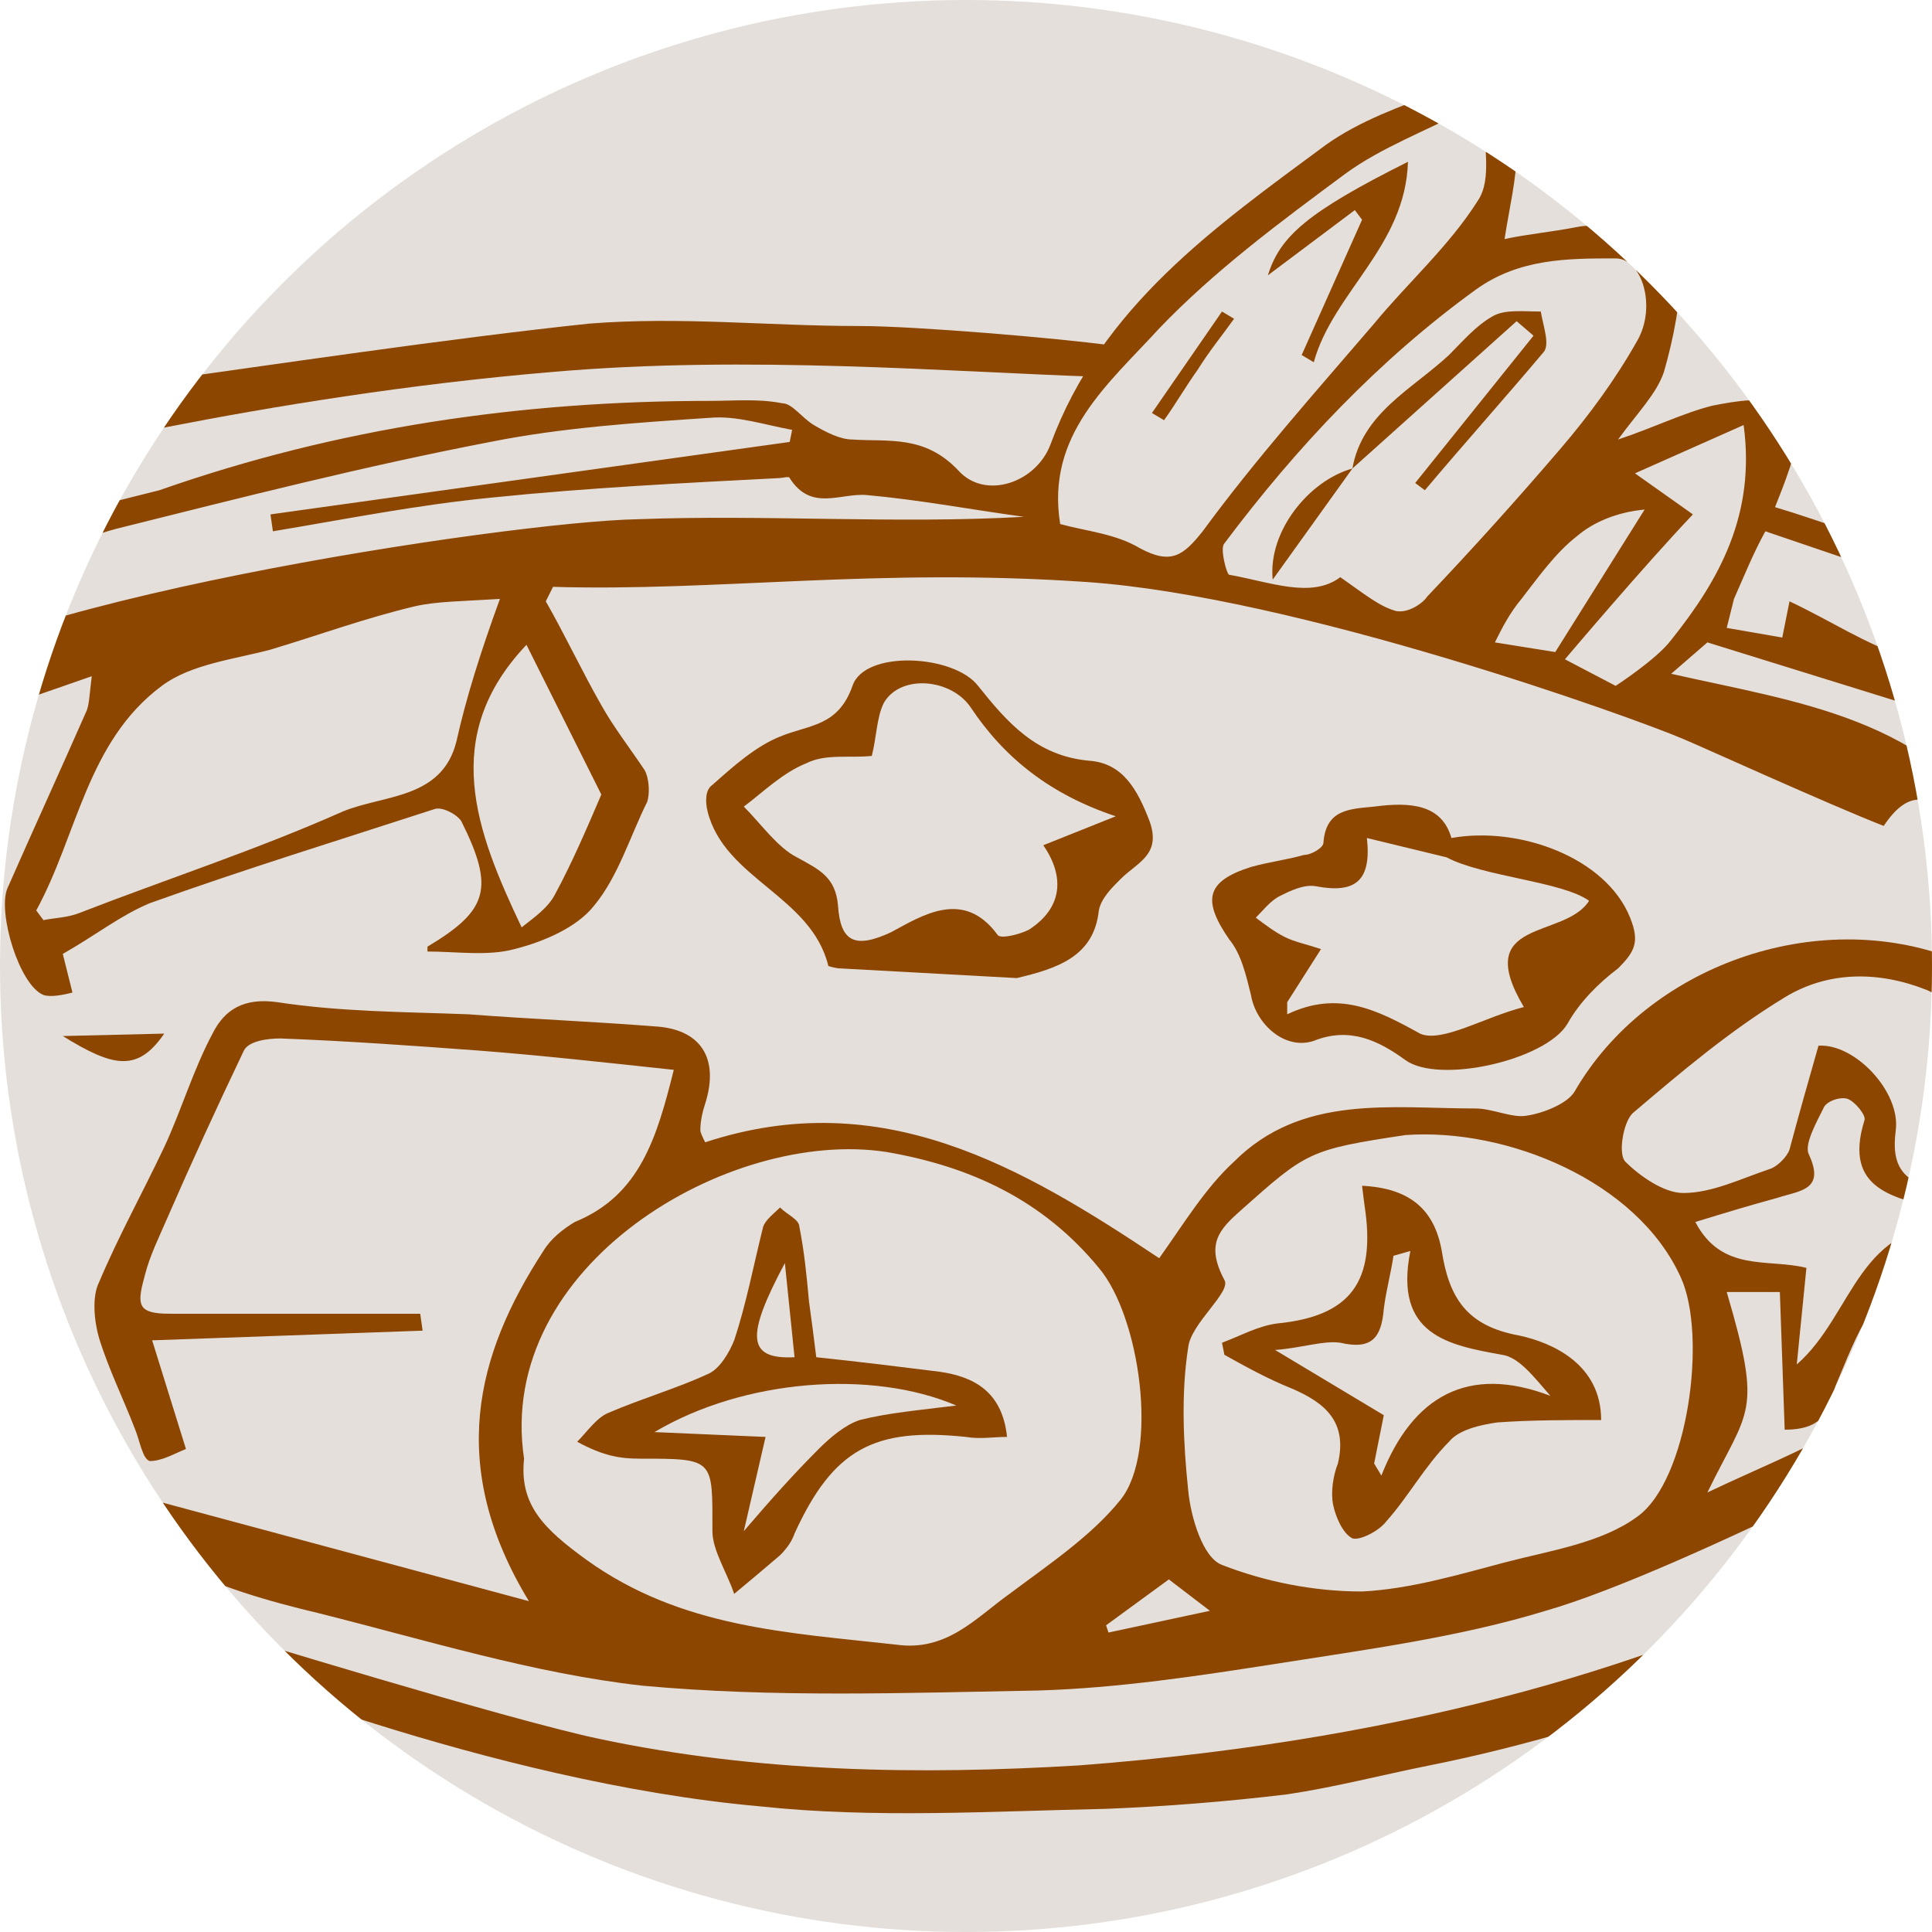
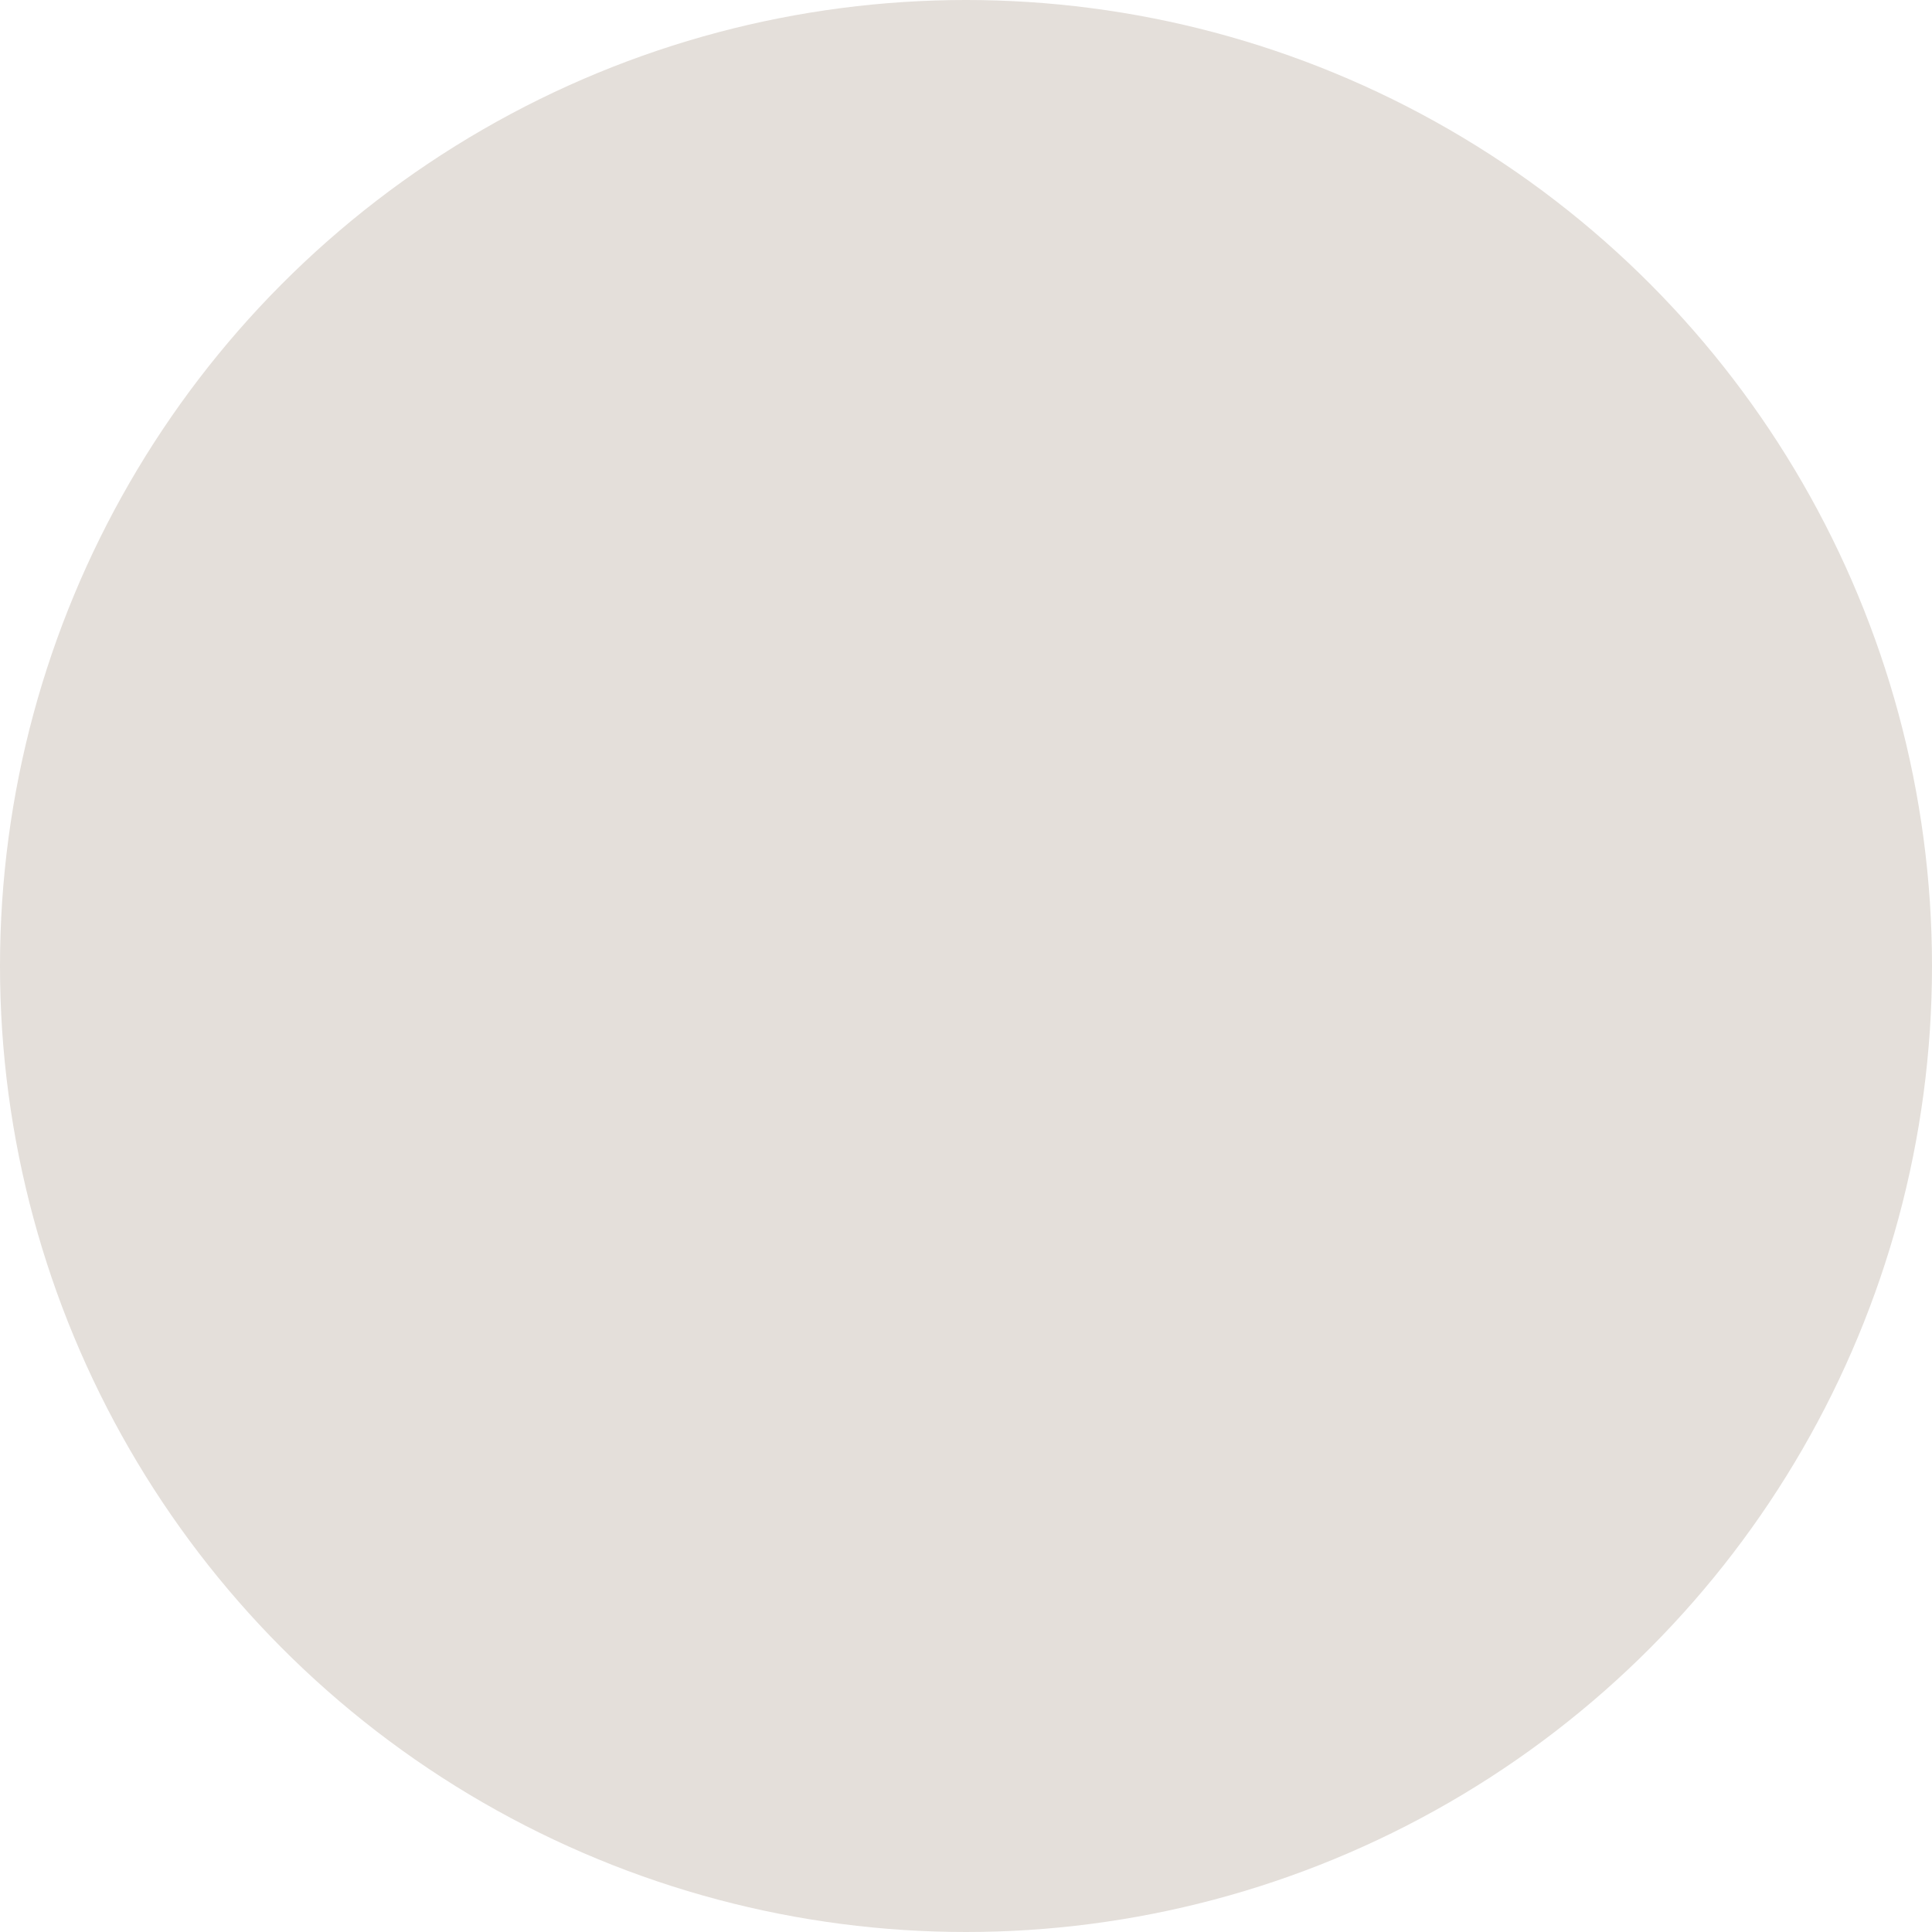
<svg xmlns="http://www.w3.org/2000/svg" xmlns:xlink="http://www.w3.org/1999/xlink" version="1.1" id="レイヤー_1" x="0px" y="0px" width="80px" height="80px" viewBox="0 0 80 80" style="enable-background:new 0 0 80 80;" xml:space="preserve">
  <style type="text/css">
	.st0{fill:#E4DFDA;}
	.st1{clip-path:url(#SVGID_2_);fill-rule:evenodd;clip-rule:evenodd;fill:#8C4600;}
	.st2{clip-path:url(#SVGID_2_);fill:#8C4600;}
</style>
  <circle class="st0" cx="40" cy="40" r="40" />
  <g>
    <defs>
-       <circle id="SVGID_1_" cx="40" cy="40" r="40" />
-     </defs>
+       </defs>
    <clipPath id="SVGID_2_">
      <use xlink:href="#SVGID_1_" style="overflow:visible;" />
    </clipPath>
    <path class="st1" d="M45.8,67.3l0.1,0.3l4.2-0.9l-1.7-1.3L45.8,67.3z M81.3,50.7c-0.6-0.4-0.7-0.5-0.9-0.6   c-1.9-0.5-4.1-0.8-3.2-3.7c0.1-0.2-0.4-0.8-0.7-0.9c-0.3-0.1-0.9,0.1-1,0.4c-0.3,0.6-0.8,1.5-0.6,1.9c0.7,1.5-0.4,1.5-1.3,1.8   c-1.1,0.3-2.1,0.6-3.4,1c1.1,2.1,3,1.5,4.6,1.9l-0.4,4C76.8,54.4,76.9,50.5,81.3,50.7z M58.2,47c-4,0.6-4.1,0.7-6.8,3.1   c-0.9,0.8-1.5,1.4-0.7,2.9c0.3,0.5-1.4,1.8-1.5,2.8c-0.3,1.9-0.2,4,0,5.9c0.1,1.1,0.6,2.8,1.4,3.1c1.8,0.7,3.8,1.1,5.8,1.1   c2-0.1,4-0.7,5.9-1.2c1.9-0.5,4-0.8,5.5-1.9c2.1-1.5,2.9-7.5,1.8-9.9C67.8,48.9,62.4,46.7,58.2,47z M21.7,60.4   c-0.2,1.9,0.8,2.9,2.6,4.2c3.9,2.8,8.3,3,12.8,3.5c2.1,0.3,3.3-1.1,4.7-2.1c1.6-1.2,3.4-2.4,4.6-3.9c1.6-2,0.8-7.6-0.9-9.6   c-2.3-2.8-5.3-4.2-8.8-4.8C30.2,46.7,20.5,52.4,21.7,60.4z M73.9,59.2l-0.2-5.7c-0.4,0-1.6,0-2.2,0c1.5,5.1,0.9,4.8-0.8,8.3   c2.1-1,3.9-1.7,5.6-2.7c3.1-1.8,6.2-3.8,9.2-5.7c1.1-0.7,1.8-0.6,2.2,0.9c-1.2,1-2.5,2-3.7,3c-1,0.8-14.4,7.8-20,9.4   c-3.6,1.1-7.4,1.6-11.2,2.2c-3.2,0.5-6.5,1-9.8,1.1c-5.5,0.1-11,0.3-16.4-0.2c-4.5-0.5-9-1.9-13.4-3c-2.1-0.5-4.2-1.1-6.1-2.1   c-1.8-0.9-3.4-2.3-5.1-3.4L2.2,61l19.7,5.3c-3.4-5.6-2.2-10.2,0.6-14.5c0.3-0.5,0.8-0.9,1.3-1.2c2.7-1.1,3.4-3.5,4.1-6.3   c-2.8-0.3-5.5-0.6-8.1-0.8c-2.7-0.2-5.5-0.4-8.2-0.5c-0.5,0-1.3,0.1-1.5,0.5c-1.1,2.3-2.2,4.7-3.2,7C6.6,51.2,6.2,52,6,52.8   c-0.1,0.4-0.3,1-0.1,1.3c0.2,0.3,0.8,0.3,1.3,0.3c3.4,0,6.8,0,10.2,0l0.1,0.7L6.3,55.5L7.7,60c-0.5,0.2-1,0.5-1.5,0.5   c-0.3-0.1-0.4-0.8-0.6-1.3c-0.5-1.3-1.1-2.5-1.5-3.8c-0.2-0.7-0.3-1.7,0-2.3c0.8-1.9,1.8-3.7,2.7-5.6c0.7-1.5,1.2-3.2,2-4.7   c0.5-1,1.3-1.5,2.7-1.3c2.6,0.4,5.3,0.4,7.9,0.5c2.6,0.2,5.2,0.3,7.7,0.5c1.9,0.1,2.7,1.3,2.1,3.2C29.1,46,29,46.4,29,46.8   c0,0.1,0.1,0.3,0.2,0.5c7.3-2.4,13.1,1,18.8,4.8c1-1.4,1.9-2.9,3.1-4c2.8-2.8,6.5-2.2,10-2.2c0.7,0,1.5,0.4,2.1,0.3   c0.7-0.1,1.7-0.5,2-1c3-5.2,10-7.7,15.7-5.5c0.6,0.2,1.3,0.3,1.9,0.6c0.4,0.2,0.6,0.6,0.9,1c-0.4,0.1-0.9,0.4-1.3,0.4   c-0.9-0.1-1.8-0.3-2.6-0.7c-2-0.8-4.1-0.8-5.9,0.3c-2.3,1.4-4.3,3.1-6.3,4.8c-0.4,0.4-0.6,1.7-0.3,2c0.6,0.6,1.6,1.3,2.4,1.3   c1.2,0,2.4-0.6,3.6-1c0.3-0.1,0.7-0.5,0.8-0.8c0.4-1.5,0.8-2.9,1.2-4.3c1.5-0.1,3.4,1.9,3.2,3.5c-0.2,1.5,0.3,2.1,1.7,2.5   c1,0.3,1.9,1.2,2.8,1.8c-0.9,0.4-1.8,0.8-2.8,1.1c-2.6,0.8-3.3,3.1-4.2,5.2C75.7,58.2,75.7,59.2,73.9,59.2z" />
    <path class="st2" d="M88,58.1c-1.5,5.3-14.8,10.5-18.8,12.2c-1.3,0.5-2.7,1-4,1.3c-2,0.6-4,1.1-6,1.5c-2,0.4-3.9,0.9-5.9,1.2   c-2.5,0.3-5,0.5-7.5,0.6c-4.8,0.1-9.6,0.4-14.3-0.1c-11.3-1-23.5-6.1-23.5-6.1l1.3-1.1c0,0,11.7,3.6,15.5,4.4   c6.6,1.4,13.3,1.5,19.9,1.1c28.8-2.2,39.8-13.5,41.6-14.7c0.4-0.3,0.9-0.5,1.3-0.8L88,58.1z" />
    <path class="st1" d="M46.2,33.8c-2.7-0.9-4.6-2.4-6-4.5c-0.8-1.2-2.9-1.4-3.6-0.2c-0.3,0.6-0.3,1.4-0.5,2.2   c-0.9,0.1-1.9-0.1-2.7,0.3c-1,0.4-1.8,1.2-2.6,1.8c0.7,0.7,1.4,1.7,2.2,2.1c0.9,0.5,1.6,0.8,1.7,2c0.1,1.5,0.7,1.8,2.2,1.1   c1.3-0.7,3-1.8,4.4,0.1c0.1,0.2,0.9,0,1.3-0.2c1.4-0.9,1.5-2.2,0.6-3.5L46.2,33.8z M42.1,40.5l-7.3-0.4c-0.2,0-0.5-0.1-0.5-0.1   c-0.7-2.9-4.3-3.6-5-6.4c-0.1-0.4-0.1-0.9,0.2-1.1c0.9-0.8,1.8-1.6,2.8-2c1.2-0.5,2.4-0.4,3-2.1c0.5-1.5,4.2-1.3,5.2,0   c1.2,1.5,2.4,2.9,4.6,3.1c1.4,0.1,2,1.2,2.5,2.5c0.5,1.4-0.5,1.7-1.2,2.4c-0.4,0.4-0.8,0.8-0.9,1.3C45.3,39.6,43.8,40.1,42.1,40.5z   " />
    <path class="st1" d="M63.1,41.7c-1.6,0.4-3.4,1.5-4.3,1.1c-1.8-1-3.4-1.8-5.5-0.8l0-0.5l1.4-2.2c-0.6-0.2-1.1-0.3-1.5-0.5   c-0.4-0.2-0.8-0.5-1.2-0.8c0.3-0.3,0.6-0.7,1-0.9c0.4-0.2,1-0.5,1.5-0.4c1.6,0.3,2.3-0.2,2.1-2l3.3,0.8c1.5,0.8,4.8,1,5.9,1.8   C64.8,38.9,60.9,38,63.1,41.7z M67.5,38c-1-2.5-4.6-3.8-7.4-3.3c-0.4-1.4-1.7-1.5-3.2-1.3c-1,0.1-2,0.1-2.1,1.5   c0,0.2-0.5,0.5-0.8,0.5c-0.7,0.2-1.5,0.3-2.2,0.5c-1.9,0.6-2,1.4-0.9,3c0.5,0.6,0.7,1.5,0.9,2.3c0.2,1.2,1.4,2.3,2.6,1.9   c1.5-0.6,2.7,0,3.8,0.8c1.4,1,5.8,0,6.7-1.5c0.5-0.9,1.3-1.7,2.1-2.3C67.7,39.4,67.9,39,67.5,38z" />
    <path class="st2" d="M5.6,15.9c5.7-0.8,13.1-1.9,18.8-2.5c3.8-0.3,7.4,0.1,11.2,0.1c2.3,0,8.2,0.5,10.4,0.8c0.4,0.1-1,0.9-0.6,1.3   c-6-0.2-14.5-0.9-22.5-0.2c-12,1-22.9,3.8-22.9,3.8S3,16.2,5.6,15.9z" />
    <path class="st1" d="M64.8,27.3c0,0,3.3-3.9,5.3-6l-2.4-1.7l4.5-2c0.5,3.7-1,6.4-3,8.9c-0.6,0.8-2.3,1.9-2.3,1.9L64.8,27.3z    M61.9,26.6c0.3-0.6,0.6-1.2,1.1-1.8c0.7-0.9,1.4-1.9,2.3-2.6c0.7-0.6,1.7-1,2.8-1.1L64.4,27L61.9,26.6z M57.8,25.3   c-0.7-0.2-1.3-0.7-2.3-1.4c-1.2,0.9-2.9,0.2-4.6-0.1c-0.1,0-0.4-1.1-0.2-1.3c3-4,6.4-7.6,10.4-10.5c1.8-1.3,3.8-1.3,5.8-1.3   c1.1,0,1.7,2,0.9,3.4c-0.9,1.6-2,3.1-3.2,4.5c-1.8,2.1-3.6,4.1-5.5,6.1C58.9,25,58.3,25.4,57.8,25.3z M47.2,22.7   c-1-0.6-2.2-0.7-3.3-1c-0.6-3.7,2-5.8,4.1-8.1c2.3-2.4,5-4.4,7.7-6.4c1.5-1.1,3.4-1.8,5.1-2.7l0.7,0.3c-0.1,1.2,0.3,2.6-0.3,3.5   c-1.2,1.9-2.9,3.4-4.3,5.1C54.5,16.2,52,19,49.8,22C49,23,48.5,23.4,47.2,22.7z M24.9,32.9c-0.6,1.4-1.2,2.8-1.9,4.1   c-0.3,0.6-0.9,1-1.4,1.4c-1.9-4-3.4-7.9,0.2-11.7L24.9,32.9z M18.9,30.7c-0.6,2.4-3,2.2-4.7,2.9c-3.6,1.6-7.3,2.8-10.9,4.2   c-0.5,0.2-1,0.2-1.5,0.3l-0.3-0.4c1.7-3.1,2.1-7,5.2-9.3c1.2-0.9,3-1.1,4.5-1.5c2-0.6,3.9-1.3,6-1.8c0.9-0.2,1.9-0.2,3.5-0.3   C19.9,27,19.3,28.9,18.9,30.7z M69.2,27.9l1.5-1.3l8.7,2.7c0.6-0.7,1.5-1.4-0.5-2.1c-1.6-0.5-3.1-1.5-4.8-2.3l-0.3,1.5l-2.3-0.4   c0.1-0.4,0.2-0.8,0.3-1.2c0.4-0.9,0.8-1.9,1.3-2.8l5,1.7l0.7-0.9c0,0-3.6-1.3-5.3-1.8c0.2-0.5,0.4-1,0.6-1.6   c0.3-0.8,0.2-2.3-0.3-2.6c-0.7-0.4-1.9-0.2-2.9,0c-1.2,0.3-2.4,0.9-3.9,1.4c0.8-1.1,1.6-1.9,1.9-2.8c0.4-1.4,0.7-2.9,0.7-4.4   c0-0.9-2.8-1.9-4.3-1.6c-1,0.2-2.1,0.3-3,0.5c0.2-1.3,0.5-2.5,0.5-3.6c0.2-2.1-1.2-3.2-3.2-2.5c-1.6,0.6-3.3,1.2-4.7,2.2   c-4.6,3.4-9.3,6.7-11.4,12.4c-0.6,1.6-2.7,2.3-3.8,1.1c-1.4-1.5-2.9-1.2-4.4-1.3c-0.5,0-1.1-0.3-1.6-0.6c-0.5-0.3-0.9-0.9-1.3-0.9   c-1-0.2-2-0.1-3-0.1c-7.8,0-15.4,1.1-22.8,3.7C3.8,21,1,21.7-1.7,22.5l0.1,0.8c0.7,0,1.5,0.3,2.1,0.1C2,23,3.3,22.3,4.8,21.9   c5.2-1.3,10.3-2.6,15.5-3.6c3-0.6,6.1-0.8,9.1-1c1.1-0.1,2.3,0.3,3.4,0.5l-0.1,0.5l-21.5,3l0.1,0.7c3-0.5,6-1.1,9.1-1.4   c3.9-0.4,7.9-0.6,11.8-0.8c0.2,0,0.5-0.1,0.5,0c0.9,1.4,2.1,0.6,3.2,0.7c2.2,0.2,4.3,0.6,6.5,0.9c-5.3,0.3-10.7-0.1-16,0.1   C21.1,21.6-1.6,25-5.2,29c-1,1.1-2.6,1.6-3.9,2.5c-0.3,0.2-0.4,0.8-0.6,1.3c0.5,0.1,1,0.3,1.4,0.2c2.8-1.2,5.5-2.5,8.3-3.6   c1.1-0.5,2.4-0.9,3.8-1.4c-0.1,0.8-0.1,1.1-0.2,1.4c-1.1,2.5-2.2,4.9-3.3,7.4c-0.4,1,0.5,4,1.5,4.4c0.3,0.1,0.8,0,1.2-0.1l-0.4-1.6   c1.4-0.8,2.4-1.6,3.6-2.1c3.9-1.4,7.8-2.6,11.8-3.9c0.3-0.1,0.9,0.2,1.1,0.5c1.4,2.8,1.1,3.7-1.4,5.2c0,0,0,0.2,0,0.2   c1.2,0,2.5,0.2,3.6-0.1c1.2-0.3,2.6-0.9,3.3-1.8c1-1.2,1.5-2.9,2.2-4.3c0.1-0.3,0.1-0.9-0.1-1.3c-0.6-0.9-1.3-1.8-1.8-2.7   c-0.8-1.4-1.5-2.9-2.3-4.3l0.3-0.6c6.8,0.2,13.4-0.8,22.1-0.2c8.7,0.6,22.6,5.6,24.7,6.5c0.5,0.2,6,2.7,8.3,3.6   c2-3,3.2,1.2,5.2,0.7C79.8,29.7,74.5,29.1,69.2,27.9z" />
-     <path class="st2" d="M2.6,42.9l4.2-0.1C5.7,44.4,4.7,44.2,2.6,42.9z" />
    <path class="st1" d="M32.5,52.3c-1.6,3-1.6,4,0.4,3.9L32.5,52.3z M27.1,59.3l4.6,0.2l-0.9,3.9c1.2-1.4,2.1-2.4,3.1-3.4   c0.5-0.5,1.1-1,1.7-1.2c1.2-0.3,2.4-0.4,4-0.6C36.1,56.7,30.8,57.1,27.1,59.3z M33.8,56.2c1.9,0.2,3.5,0.4,5.1,0.6   c1.4,0.2,2.6,0.8,2.8,2.7c-0.6,0-1.1,0.1-1.7,0c-3.8-0.4-5.5,0.5-7.1,4c-0.1,0.3-0.3,0.6-0.6,0.9C31.6,65,31,65.5,30.4,66   c-0.3-0.9-0.9-1.8-0.9-2.6c0-3,0.1-3-3-3c-0.8,0-1.5-0.1-2.6-0.7c0.4-0.4,0.8-1,1.3-1.2c1.4-0.6,2.8-1,4.1-1.6   c0.5-0.2,0.9-0.9,1.1-1.4c0.5-1.5,0.8-3.1,1.2-4.7c0.1-0.3,0.5-0.6,0.7-0.8c0.3,0.3,0.8,0.5,0.8,0.8c0.2,1,0.3,2,0.4,3.1   C33.6,54.6,33.7,55.4,33.8,56.2z" />
    <path class="st1" d="M58.4,51.8L57.7,52c-0.1,0.7-0.3,1.4-0.4,2.2c-0.1,1.2-0.5,1.7-1.8,1.4c-0.7-0.1-1.5,0.2-2.7,0.3l4.5,2.7   l-0.4,2l0.3,0.5c1.3-3.3,3.6-4.6,7-3.3c-0.7-0.8-1.3-1.6-2-1.7C60,55.7,57.7,55.3,58.4,51.8z M50.6,55.6c0.8-0.3,1.5-0.7,2.3-0.8   c3-0.3,4.1-1.7,3.6-4.9l-0.1-0.8c2,0.1,3,1,3.3,2.7c0.3,1.9,1,3.1,3.2,3.5c1.4,0.3,3.4,1.2,3.4,3.5c-1.5,0-2.9,0-4.3,0.1   c-0.7,0.1-1.6,0.3-2,0.8c-1,1-1.7,2.3-2.6,3.3c-0.3,0.4-1.1,0.8-1.4,0.7c-0.4-0.2-0.7-0.9-0.8-1.4c-0.1-0.5,0-1.2,0.2-1.7   c0.4-1.7-0.5-2.5-1.9-3.1c-1-0.4-1.9-0.9-2.8-1.4L50.6,55.6z" />
    <path class="st2" d="M56,19.4c0.4-2.3,2.5-3.3,4-4.7c0.6-0.6,1.1-1.2,1.8-1.6c0.5-0.3,1.3-0.2,2-0.2c0.1,0.6,0.4,1.4,0.1,1.7   c-1.6,1.9-3.3,3.8-4.9,5.7L58.6,20l4.9-6.1l-0.7-0.6L56,19.4L56,19.4z" />
    <path class="st2" d="M56,19.4L52.7,24C52.5,22,54.2,19.9,56,19.4L56,19.4z" />
-     <path class="st2" d="M53.9,14.7l2.5-5.6l-0.3-0.4l-3.6,2.7c0.5-1.6,1.6-2.6,5.8-4.7c-0.1,3.5-3.1,5.4-3.9,8.3L53.9,14.7z" />
    <path class="st2" d="M47.7,17.1l2.9-4.2l0.5,0.3c-0.5,0.7-1,1.3-1.5,2.1c-0.5,0.7-0.9,1.4-1.4,2.1L47.7,17.1z" />
  </g>
</svg>